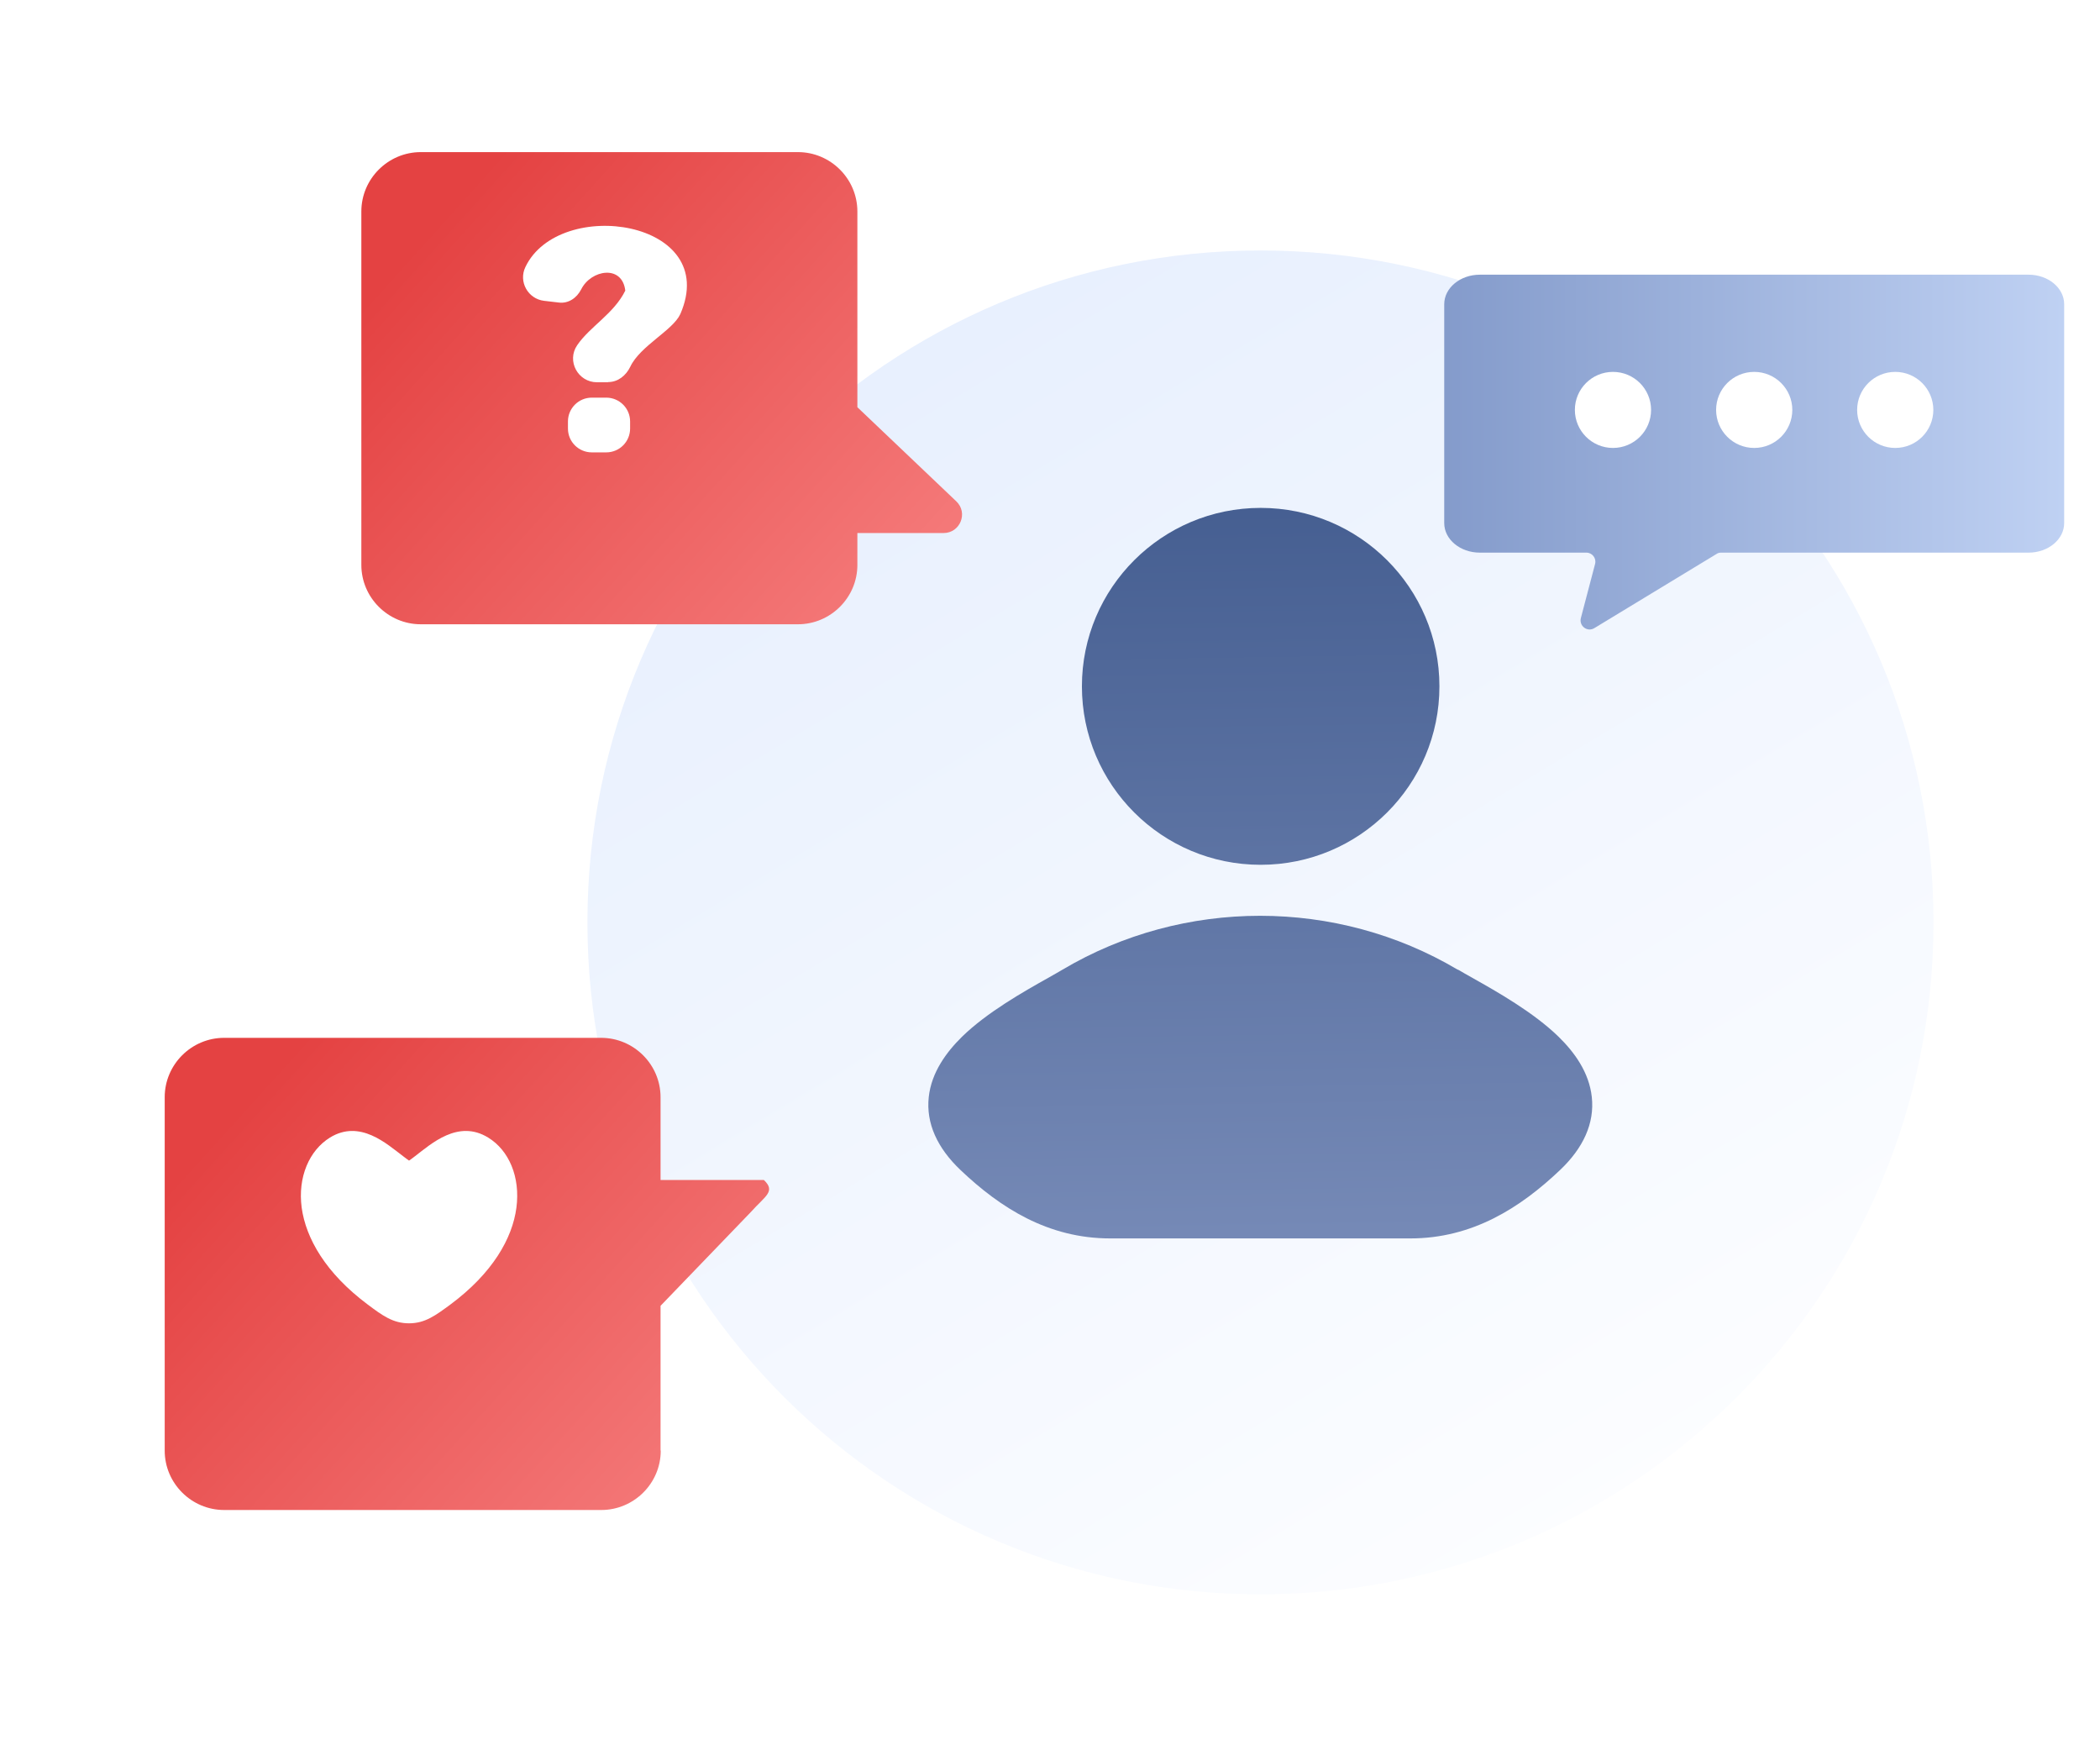
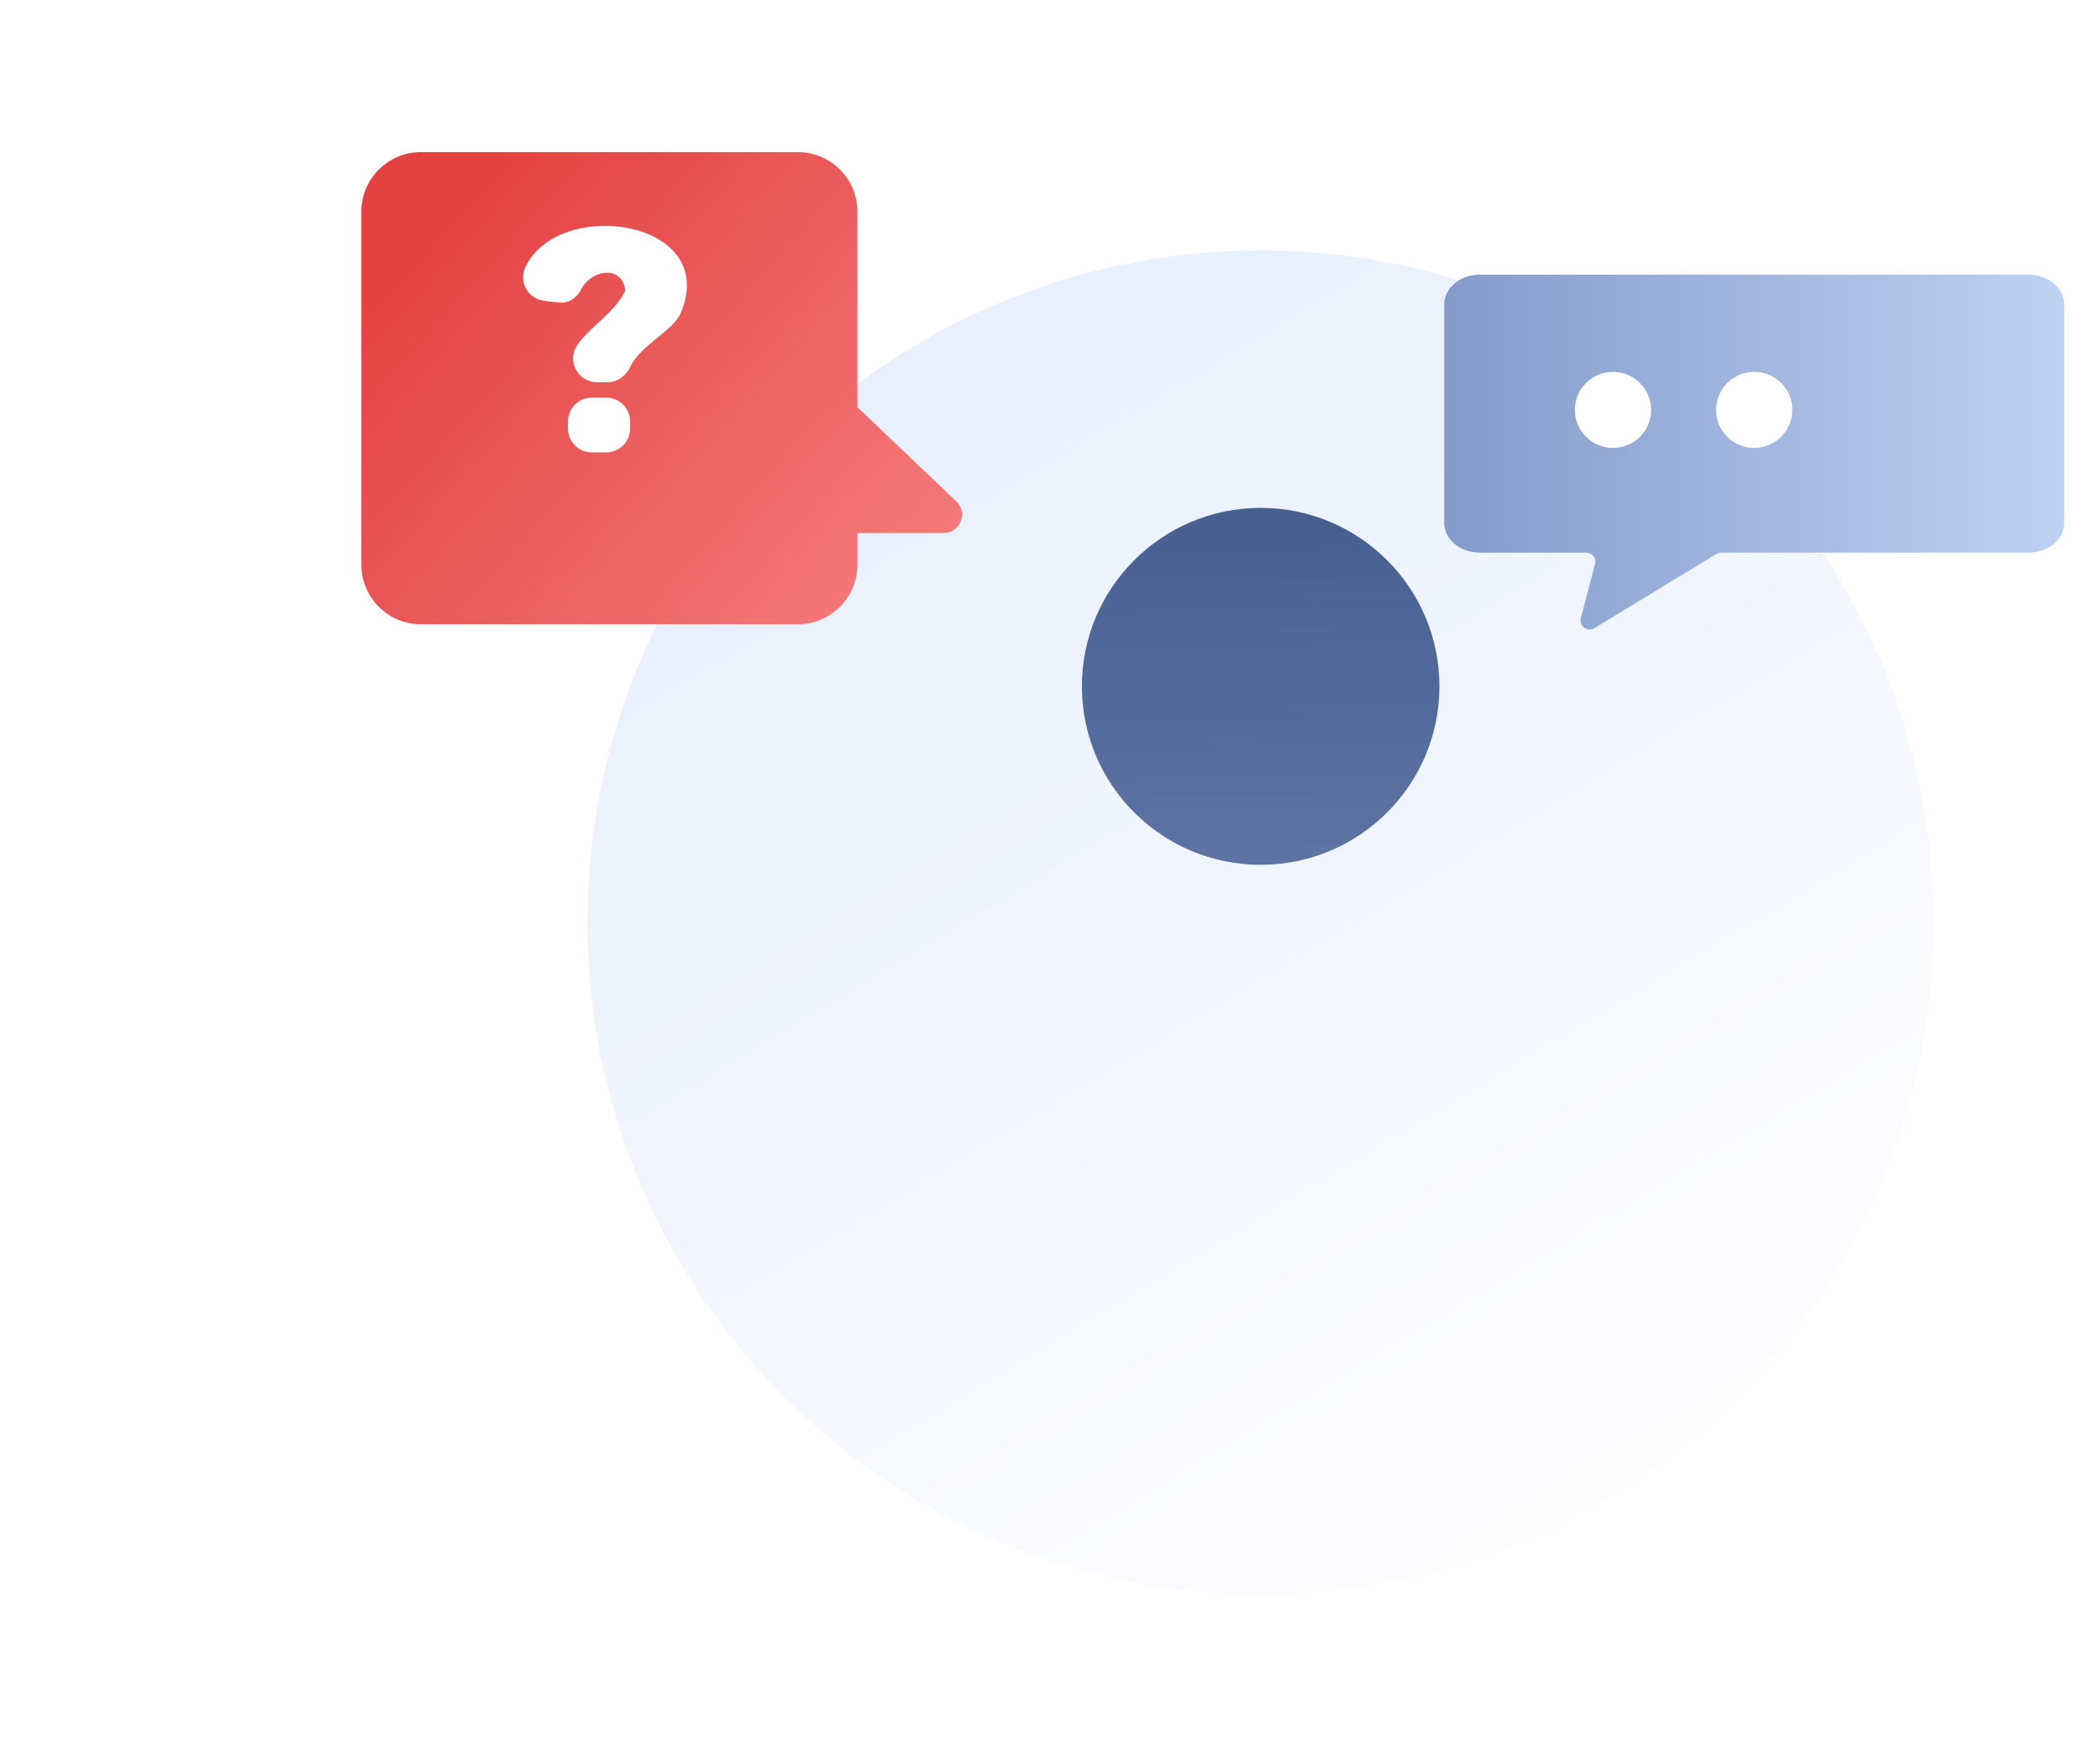
<svg xmlns="http://www.w3.org/2000/svg" fill="none" height="100%" overflow="visible" preserveAspectRatio="none" style="display: block;" viewBox="0 0 102 85" width="100%">
  <g id="Group">
    <g filter="url(#filter0_d_0_105)" id="Vector">
      <path d="M61.223 75.04C79.278 75.04 93.914 60.43 93.914 42.408C93.914 24.386 79.278 9.777 61.223 9.777C43.168 9.777 28.532 24.386 28.532 42.408C28.532 60.43 43.168 75.04 61.223 75.04Z" fill="url(#paint0_linear_0_105)" />
    </g>
    <g id="Group_2">
-       <path d="M70.821 47.091C71.017 47.203 71.251 47.343 71.522 47.492C72.7 48.154 74.485 49.162 75.7 50.346C76.466 51.093 77.186 52.072 77.316 53.276C77.457 54.554 76.896 55.757 75.774 56.821C73.84 58.658 71.513 60.142 68.503 60.142H53.924C50.915 60.142 48.597 58.668 46.653 56.821C45.532 55.757 44.971 54.554 45.111 53.276C45.242 52.072 45.971 51.093 46.728 50.346C47.952 49.153 49.728 48.154 50.906 47.492C51.177 47.343 51.41 47.203 51.606 47.091C57.485 43.602 64.924 43.602 70.802 47.091H70.821Z" fill="url(#paint1_linear_0_105)" id="Vector_2" />
      <path d="M52.55 33.331C52.55 28.546 56.438 24.665 61.232 24.665C66.027 24.665 69.915 28.546 69.915 33.331C69.915 38.117 66.027 41.998 61.232 41.998C56.438 41.998 52.55 38.117 52.55 33.331Z" fill="url(#paint2_linear_0_105)" id="Vector_3" />
    </g>
    <g id="Group_3">
      <path d="M71.877 13.34H98.531C99.484 13.34 100.26 13.983 100.26 14.776V25.402C100.26 26.195 99.484 26.838 98.531 26.838H83.597C83.512 26.838 83.438 26.857 83.372 26.904L77.438 30.505C77.101 30.71 76.69 30.402 76.784 30.019L77.475 27.389C77.55 27.109 77.335 26.838 77.055 26.838H71.877C70.924 26.838 70.148 26.195 70.148 25.402V14.776C70.148 13.983 70.924 13.34 71.877 13.34Z" fill="url(#paint3_linear_0_105)" id="Vector_4" />
      <g id="Group_4">
        <path d="M78.344 21.754C79.367 21.754 80.195 20.927 80.195 19.907C80.195 18.887 79.367 18.06 78.344 18.06C77.323 18.06 76.494 18.887 76.494 19.907C76.494 20.927 77.323 21.754 78.344 21.754Z" fill="white" id="Vector_5" />
        <path d="M85.204 21.754C86.226 21.754 87.055 20.927 87.055 19.907C87.055 18.887 86.226 18.06 85.204 18.06C84.182 18.06 83.354 18.887 83.354 19.907C83.354 20.927 84.182 21.754 85.204 21.754Z" fill="white" id="Vector_6" />
-         <path d="M92.055 21.754C93.077 21.754 93.905 20.927 93.905 19.907C93.905 18.887 93.077 18.06 92.055 18.06C91.033 18.06 90.204 18.887 90.204 19.907C90.204 20.927 91.033 21.754 92.055 21.754Z" fill="white" id="Vector_7" />
      </g>
    </g>
    <g id="Group_5">
      <g filter="url(#filter1_d_0_105)" id="Vector_8">
        <path d="M41.644 25.038V23.499H45.831C46.635 23.499 47.037 22.519 46.448 21.959L41.644 17.389V7.883C41.644 6.297 40.345 5 38.757 5H20.439C18.85 5 17.551 6.297 17.551 7.883V25.047C17.551 26.633 18.85 27.93 20.439 27.93H38.757C40.345 27.93 41.644 26.633 41.644 25.047V25.038Z" fill="url(#paint4_linear_0_105)" />
      </g>
      <path d="M29.539 18.564H28.997C28.072 18.564 27.511 17.529 28.035 16.764C28.651 15.859 29.82 15.234 30.371 14.114C30.221 12.836 28.707 13.098 28.231 14.049C28.016 14.469 27.614 14.749 27.147 14.693L26.427 14.609C25.642 14.516 25.175 13.676 25.52 12.967C27.165 9.525 35.034 10.682 33.044 15.253C32.679 16.046 31.09 16.801 30.614 17.809C30.408 18.238 30.016 18.555 29.539 18.555V18.564ZM28.745 19.311H29.446C30.081 19.311 30.605 19.824 30.605 20.467V20.812C30.605 21.447 30.091 21.969 29.446 21.969H28.745C28.109 21.969 27.586 21.456 27.586 20.812V20.467C27.586 19.833 28.1 19.311 28.745 19.311Z" fill="white" id="Vector_9" />
    </g>
    <g id="Group_6">
      <g filter="url(#filter2_d_0_105)" id="Vector_10">
-         <path d="M32.084 68.052V61.028L36.486 56.457C37.168 55.692 37.691 55.477 37.102 54.917H32.084V50.897C32.084 49.311 30.785 48.014 29.196 48.014H10.888C9.299 48.014 8 49.311 8 50.897V68.062C8 69.647 9.299 70.944 10.888 70.944H29.205C30.794 70.944 32.093 69.647 32.093 68.062L32.084 68.052Z" fill="url(#paint5_linear_0_105)" />
-       </g>
+         </g>
      <path d="M16.027 55.244C17.485 54.349 18.784 55.552 19.579 56.149C19.709 56.242 19.794 56.317 19.868 56.364C19.934 56.317 20.027 56.252 20.158 56.149C20.943 55.552 22.252 54.349 23.709 55.244C24.719 55.86 25.279 57.157 25.083 58.649C24.887 60.142 23.924 61.83 21.878 63.351C21.167 63.873 20.653 64.265 19.868 64.265C19.083 64.265 18.569 63.883 17.859 63.351C15.822 61.83 14.859 60.142 14.653 58.649C14.457 57.166 15.018 55.869 16.027 55.244Z" fill="white" id="Vector_11" />
    </g>
  </g>
  <defs>
    <filter color-interpolation-filters="sRGB" filterUnits="userSpaceOnUse" height="79.583" id="filter0_d_0_105" width="79.702" x="21.372" y="5.003">
      <feFlood flood-opacity="0" result="BackgroundImageFix" />
      <feColorMatrix in="SourceAlpha" result="hardAlpha" type="matrix" values="0 0 0 0 0 0 0 0 0 0 0 0 0 0 0 0 0 0 127 0" />
      <feOffset dy="2.387" />
      <feGaussianBlur stdDeviation="3.58" />
      <feComposite in2="hardAlpha" operator="out" />
      <feColorMatrix type="matrix" values="0 0 0 0 0.232 0 0 0 0 0.411 0 0 0 0 0.746 0 0 0 0.35 0" />
      <feBlend in2="BackgroundImageFix" mode="multiply" result="effect1_dropShadow_0_105" />
      <feBlend in="SourceGraphic" in2="effect1_dropShadow_0_105" mode="normal" result="shape" />
    </filter>
    <filter color-interpolation-filters="sRGB" filterUnits="userSpaceOnUse" height="37.25" id="filter1_d_0_105" width="43.497" x="10.391" y="0.227">
      <feFlood flood-opacity="0" result="BackgroundImageFix" />
      <feColorMatrix in="SourceAlpha" result="hardAlpha" type="matrix" values="0 0 0 0 0 0 0 0 0 0 0 0 0 0 0 0 0 0 127 0" />
      <feOffset dy="2.387" />
      <feGaussianBlur stdDeviation="3.58" />
      <feComposite in2="hardAlpha" operator="out" />
      <feColorMatrix type="matrix" values="0 0 0 0 0.962 0 0 0 0 0.135 0 0 0 0 0.135 0 0 0 0.35 0" />
      <feBlend in2="BackgroundImageFix" mode="multiply" result="effect1_dropShadow_0_105" />
      <feBlend in="SourceGraphic" in2="effect1_dropShadow_0_105" mode="normal" result="shape" />
    </filter>
    <filter color-interpolation-filters="sRGB" filterUnits="userSpaceOnUse" height="37.25" id="filter2_d_0_105" width="43.678" x="0.84" y="43.241">
      <feFlood flood-opacity="0" result="BackgroundImageFix" />
      <feColorMatrix in="SourceAlpha" result="hardAlpha" type="matrix" values="0 0 0 0 0 0 0 0 0 0 0 0 0 0 0 0 0 0 127 0" />
      <feOffset dy="2.387" />
      <feGaussianBlur stdDeviation="3.58" />
      <feComposite in2="hardAlpha" operator="out" />
      <feColorMatrix type="matrix" values="0 0 0 0 0.962 0 0 0 0 0.135 0 0 0 0 0.135 0 0 0 0.35 0" />
      <feBlend in2="BackgroundImageFix" mode="multiply" result="effect1_dropShadow_0_105" />
      <feBlend in="SourceGraphic" in2="effect1_dropShadow_0_105" mode="normal" result="shape" />
    </filter>
    <linearGradient gradientUnits="userSpaceOnUse" id="paint0_linear_0_105" x1="31.823" x2="75.904" y1="11.019" y2="84.327">
      <stop stop-color="#E5EEFE" />
      <stop offset="1" stop-color="white" />
    </linearGradient>
    <linearGradient gradientUnits="userSpaceOnUse" id="paint1_linear_0_105" x1="60.475" x2="61.314" y1="3.983" y2="59.852">
      <stop stop-color="#2A467C" />
      <stop offset="1" stop-color="#7589B6" />
    </linearGradient>
    <linearGradient gradientUnits="userSpaceOnUse" id="paint2_linear_0_105" x1="60.784" x2="61.622" y1="3.974" y2="59.853">
      <stop stop-color="#2A467C" />
      <stop offset="1" stop-color="#7589B6" />
    </linearGradient>
    <linearGradient gradientUnits="userSpaceOnUse" id="paint3_linear_0_105" x1="70.148" x2="100.25" y1="21.959" y2="21.959">
      <stop stop-color="#849BCB" />
      <stop offset="1" stop-color="#BFD1F3" />
    </linearGradient>
    <linearGradient gradientUnits="userSpaceOnUse" id="paint4_linear_0_105" x1="23.224" x2="46.961" y1="6.185" y2="27.544">
      <stop stop-color="#E44242" />
      <stop offset="1" stop-color="#F67F7F" />
    </linearGradient>
    <linearGradient gradientUnits="userSpaceOnUse" id="paint5_linear_0_105" x1="13.708" x2="37.46" y1="49.199" y2="70.704">
      <stop stop-color="#E44242" />
      <stop offset="1" stop-color="#F67F7F" />
    </linearGradient>
  </defs>
</svg>